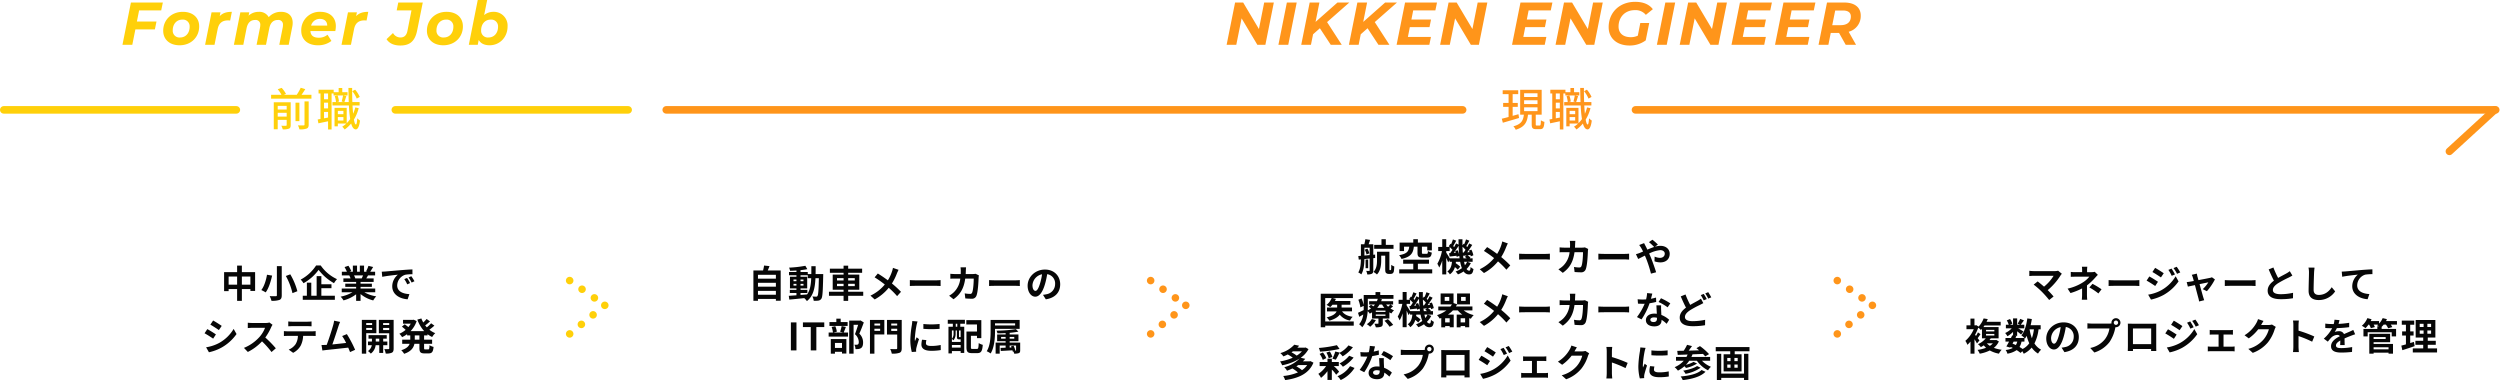
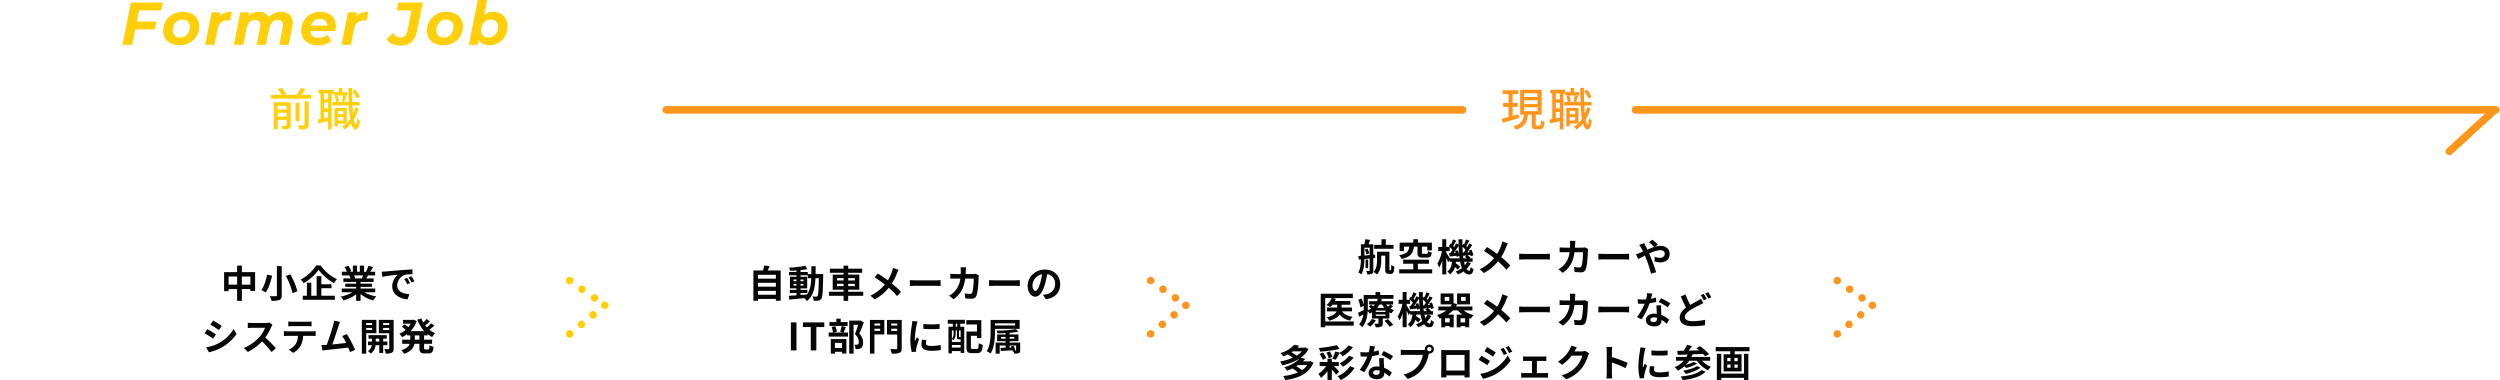
<svg xmlns="http://www.w3.org/2000/svg" width="1325.327" height="201.524" viewBox="0 0 1325.327 201.524">
  <g id="グループ_1259" data-name="グループ 1259" transform="translate(-297.999 -3956.256)">
    <path id="パス_6068" data-name="パス 6068" d="M-40.78-6.84v-4.3h4.52v4.3Zm-7.02,0v-4.3h4.5v4.3Zm7.02-6.64v-3.46H-43.3v3.46h-6.9V-3.4h2.4V-4.5h4.5V1.74h2.52V-4.5h4.52v1h2.5v-9.98Zm18.56-3.18V-1.24c0,.38-.16.52-.6.52-.44.02-1.92.02-3.22-.04a10.7,10.7,0,0,1,.94,2.48,12.23,12.23,0,0,0,4.24-.46c.88-.38,1.22-1.04,1.22-2.5V-16.66Zm4.76,5.22a34.386,34.386,0,0,1,3.5,9.1l2.6-1.02a34.978,34.978,0,0,0-3.76-8.96Zm-10-.66c-.42,2.6-1.42,6.1-3.02,8.12a20.032,20.032,0,0,1,2.32,1.24c1.66-2.2,2.74-5.92,3.42-8.9Zm26.04-4.92A22.052,22.052,0,0,1-9.6-9.52,10.021,10.021,0,0,1-8.1-7.6a24.779,24.779,0,0,0,8-7.08A26.771,26.771,0,0,0,8.06-7.62a12.97,12.97,0,0,1,1.6-2.14,21.264,21.264,0,0,1-8.64-7.26ZM1.36-4.96H6.72v-2.1H1.36v-4.28h-2.5V-.96H-3.98V-7.9H-6.32V-.96H-8.5V1.2H8.52V-.96H1.36Zm22.1-6.78c-.22.54-.46,1.12-.7,1.6H19.02l.34-.06a10.744,10.744,0,0,0-.68-1.54Zm6.46,8.92V-4.78H22.14v-.88h6V-7.38h-6v-.9h6.94v-1.86H25.16c.3-.48.62-1.02.94-1.6h3.76v-1.94h-2.6c.46-.7,1-1.6,1.56-2.52l-2.5-.6a16.111,16.111,0,0,1-1.26,2.9l.72.22H24v-3.26H21.76v3.26H20.28v-3.26H18.06v3.26H16.24l.98-.36a15.134,15.134,0,0,0-1.52-2.82l-2.04.7a17.927,17.927,0,0,1,1.24,2.48H12.22v1.94H16.4l-.24.04a8.987,8.987,0,0,1,.68,1.56h-3.8v1.86H19.8v.9H14.04v1.72H19.8v.88H12.16v1.96H17.9A21.012,21.012,0,0,1,11.58-.48,11.094,11.094,0,0,1,13.1,1.5a18.972,18.972,0,0,0,6.7-3.24V1.74h2.34v-3.6a17.072,17.072,0,0,0,6.72,3.38,11.188,11.188,0,0,1,1.6-2.16,17.868,17.868,0,0,1-6.34-2.18Zm3.46-10.9.26,2.74c2.32-.5,6.4-.94,8.28-1.14a8,8,0,0,0-2.98,6.18C38.94-1.6,42.9.64,47.1.92l.94-2.74c-3.4-.18-6.48-1.36-6.48-4.66a6.078,6.078,0,0,1,4.24-5.6,20.777,20.777,0,0,1,3.86-.28l-.02-2.56c-1.42.06-3.6.18-5.66.36-3.66.3-6.96.6-8.64.74C34.96-13.78,34.18-13.74,33.38-13.72ZM46.8-10.4l-1.48.62A15.431,15.431,0,0,1,46.88-7l1.52-.68A24.824,24.824,0,0,0,46.8-10.4Zm2.24-.92-1.46.68a17.6,17.6,0,0,1,1.64,2.7l1.5-.72A29.915,29.915,0,0,0,49.04-11.32ZM-56.02,12.16l-1.46,2.2c1.32.74,3.4,2.1,4.52,2.88l1.5-2.22C-52.5,14.3-54.7,12.88-56.02,12.16Zm-3.72,14.2,1.5,2.64a24.336,24.336,0,0,0,6.68-2.48,24.149,24.149,0,0,0,7.96-7.18l-1.54-2.72a20.388,20.388,0,0,1-7.78,7.5A21.671,21.671,0,0,1-59.74,26.36Zm.64-9.64-1.46,2.22c1.34.7,3.42,2.06,4.56,2.84l1.46-2.24C-55.56,18.82-57.76,17.44-59.1,16.72Zm34.58-2.28-1.64-1.22a7.168,7.168,0,0,1-2.06.26h-7.06a22.344,22.344,0,0,1-2.36-.14v2.84c.42-.02,1.52-.14,2.36-.14h6.78a15.5,15.5,0,0,1-2.98,4.9,22.42,22.42,0,0,1-8.2,5.74l2.06,2.16a26.345,26.345,0,0,0,7.52-5.62,45.608,45.608,0,0,1,5.04,5.66l2.28-1.98a56.224,56.224,0,0,0-5.58-5.72,29.4,29.4,0,0,0,3.14-5.5A9.45,9.45,0,0,1-24.52,14.44Zm8.34-1.78v2.58c.62-.04,1.46-.08,2.16-.08H-6c.7,0,1.48.04,2.16.08V12.66A15.669,15.669,0,0,1-6,12.8h-8.04A15.382,15.382,0,0,1-16.18,12.66Zm-2.32,5.12V20.4c.56-.04,1.32-.08,1.92-.08h5.5a8.6,8.6,0,0,1-1.24,4.42,8.308,8.308,0,0,1-3.62,2.86l2.34,1.7a9.6,9.6,0,0,0,4.02-3.84A12.688,12.688,0,0,0-8.3,20.32h4.82c.56,0,1.32.02,1.82.06v-2.6a15.125,15.125,0,0,1-1.82.12h-13.1C-17.2,17.9-17.9,17.84-18.5,17.78Zm29.8-4.86-3.18-.66a14.554,14.554,0,0,1-.48,2.32c-.58,2.08-2.3,7.56-3.46,10.52-.18,0-.38.02-.54.02-.66.02-1.52.02-2.2.02l.46,2.92c.64-.08,1.38-.18,1.88-.24,2.52-.26,8.58-.9,11.82-1.28.38.86.7,1.68.96,2.36l2.7-1.2a61.511,61.511,0,0,0-4.38-8.32l-2.5,1.02a24.175,24.175,0,0,1,2.1,3.66c-2.02.24-4.86.56-7.3.8,1-2.68,2.62-7.76,3.26-9.72C10.74,14.26,11.04,13.52,11.3,12.92Zm16.98.6v1.02H25.14V13.52Zm-3.14,3.66V16.1h3.14v1.08Zm5.38,1.72V11.82h-7.7V29.74h2.32V18.9Zm-.32,4.4V21.8h1.86v1.5Zm6.14,1.94V23.3h-2.2V21.8h1.88V19.92H26.36V21.8h1.82v1.5h-2.1v1.94H28.1a4.686,4.686,0,0,1-2.04,3.12,9,9,0,0,1,1.52,1.36,6.515,6.515,0,0,0,2.56-4.48h1.92v4.12h2.08V25.24ZM34.1,17.22V16.1h3.24v1.12Zm3.24-3.7v1.02H34.1V13.52Zm2.34-1.7H31.84v7.12h5.5v8c0,.28-.1.4-.42.4-.3.02-1.28.02-2.18-.02a8.457,8.457,0,0,1,.72,2.36,7.109,7.109,0,0,0,3.28-.46c.72-.38.94-1.04.94-2.26Zm13.66,10.5H50.88V20.06h2.46Zm4.3-2.26v-.64a13.937,13.937,0,0,0,2.46,1.5,8.551,8.551,0,0,1,1.64-2.04,12.215,12.215,0,0,1-3.12-1.84,26.74,26.74,0,0,0,2.66-2.16l-1.74-1.24a16.791,16.791,0,0,1-2.26,2.16c-.3-.34-.6-.68-.88-1.04.82-.6,1.74-1.38,2.56-2.12l-1.8-1.28a18.887,18.887,0,0,1-1.78,1.86,13.893,13.893,0,0,1-1-2.14l-2.14.6a18.3,18.3,0,0,0,3.64,6.12H48.64a13.911,13.911,0,0,0,3.24-5.32l-1.58-.74-.42.08H44.66v2.04h4.08a11.188,11.188,0,0,1-1.26,1.8c-.56-.48-1.32-1.06-1.92-1.48l-1.5,1.24a21.346,21.346,0,0,1,1.98,1.7,12.374,12.374,0,0,1-3.32,2.06,10.342,10.342,0,0,1,1.44,1.8,16.347,16.347,0,0,0,2.66-1.58v.66H48.5v2.26H44.22V24.5h3.96c-.5,1.34-1.7,2.58-4.46,3.42a9.065,9.065,0,0,1,1.52,1.9c3.7-1.24,5.02-3.22,5.46-5.32h2.64v2.18c0,2.22.54,2.92,2.7,2.92h2.18c1.76,0,2.38-.8,2.62-3.44a5.922,5.922,0,0,1-2.14-.94c-.08,1.88-.18,2.28-.7,2.28H56.46c-.56,0-.64-.12-.64-.84V24.5h4.26V22.32H55.82V20.06Z" transform="translate(467 4114)" fill="#060606" />
    <path id="パス_6067" data-name="パス 6067" d="M-19.776-4.92V-6.96h4.752v2.04Zm4.752-5.712v1.968h-4.752v-1.968Zm2.136-1.9h-8.976v14.3h2.088V-3.216h4.752V-.5c0,.312-.1.408-.432.432-.288.024-1.344.024-2.4-.024a9.35,9.35,0,0,1,.744,1.92A8.113,8.113,0,0,0-13.8,1.44c.7-.312.912-.864.912-1.9ZM-5.568-.72c0,.336-.12.432-.5.456-.36.024-1.656.024-3-.024A7.781,7.781,0,0,1-8.28,1.824a9.921,9.921,0,0,0,3.84-.408C-3.624,1.08-3.36.48-3.36-.7V-12.984H-5.568ZM-8.28-12.312h-2.064v9.768H-8.28Zm1.128-4.176c.672-.912,1.344-1.968,1.992-3l-2.424-.744A22.7,22.7,0,0,1-9.7-16.488h-6.912l1.224-.456a14.418,14.418,0,0,0-2.3-3.216l-2.088.72a15.966,15.966,0,0,1,1.992,2.952h-5.5v2.04H-1.9v-2.04ZM23.712-15.36a14.824,14.824,0,0,0-2.448-3.84l-1.488.792a16.862,16.862,0,0,1,2.352,3.936Zm-16.8,1.224H4.776v-3.048H6.912ZM4.776-4.008V-7.416H6.912v3ZM6.912-9.264H4.776v-3.048H6.912Zm10.32-8.592H14.448v-2.232h-1.92v2.232H9.888v-1.32H1.872v1.992H2.9V-3.672c-.528.1-1.032.192-1.488.264L1.8-1.368c1.512-.312,3.288-.7,5.112-1.08V1.9H8.784v-19.08H9.84v1.032h7.392ZM12.1-2.832V-4.68h2.952v1.848Zm2.952-5.136v1.776H12.1V-7.968ZM21.36-9.792a24.041,24.041,0,0,1-1.152,3.36c-.144-1.32-.24-2.808-.336-4.416H23.64v-1.776H19.8c-.1-2.328-.12-4.872-.12-7.488H17.712c.024,2.664.1,5.184.168,7.488H15.552c.336-.84.672-2.064,1.056-3.168l-1.752-.36c-.144.936-.48,2.328-.72,3.216l1.2.312H11.52l1.176-.288a11.763,11.763,0,0,0-.744-3.192l-1.488.336a13.109,13.109,0,0,1,.648,3.144H9.24v1.776h8.736a60.5,60.5,0,0,0,.672,7.224A16.164,16.164,0,0,1,16.8-1.44V-9.576H10.344V.216H12.1V-1.248h4.512A13.408,13.408,0,0,1,14.424.408,10.054,10.054,0,0,1,15.72,1.9a17.15,17.15,0,0,0,3.432-3.168C19.7.72,20.5,1.824,21.6,1.848c.816.024,1.776-.888,2.256-4.68a7.193,7.193,0,0,1-1.464-1.224c-.12,2.112-.36,3.312-.7,3.312-.432,0-.792-.96-1.08-2.592A22.594,22.594,0,0,0,23.16-9.384Z" transform="translate(465 4023)" fill="#ffd00a" />
    <path id="パス_6072" data-name="パス 6072" d="M-15.024-6.192l-3.072.864V-10.1h2.712v-2.064H-18.1v-4.68h2.952v-2.064h-8.232v2.064h3.12v4.68h-2.88V-10.1h2.88v5.376c-1.344.36-2.592.7-3.6.912L-23.3-1.68c2.4-.7,5.592-1.608,8.592-2.52Zm3-3.648h7.1v2.016h-7.1Zm0-3.744h7.1v2.016h-7.1Zm0-3.72h7.1v1.992h-7.1ZM-5.256-.192c-.5,0-.6-.072-.6-.72v-5.04h3.144v-13.2h-11.4v13.2h1.968c-.36,3-1.272,5.04-5.568,6.168A6.174,6.174,0,0,1-16.464,2.04c4.872-1.488,6.072-4.152,6.5-7.992h1.968V-.888c0,1.992.456,2.616,2.376,2.616h2.088c1.56,0,2.088-.792,2.28-3.864a5.746,5.746,0,0,1-1.872-.84C-3.192-.552-3.288-.192-3.792-.192ZM23.712-15.36a14.824,14.824,0,0,0-2.448-3.84l-1.488.792a16.862,16.862,0,0,1,2.352,3.936Zm-16.8,1.224H4.776v-3.048H6.912ZM4.776-4.008V-7.416H6.912v3ZM6.912-9.264H4.776v-3.048H6.912Zm10.32-8.592H14.448v-2.232h-1.92v2.232H9.888v-1.32H1.872v1.992H2.9V-3.672c-.528.1-1.032.192-1.488.264L1.8-1.368c1.512-.312,3.288-.7,5.112-1.08V1.9H8.784v-19.08H9.84v1.032h7.392ZM12.1-2.832V-4.68h2.952v1.848Zm2.952-5.136v1.776H12.1V-7.968ZM21.36-9.792a24.041,24.041,0,0,1-1.152,3.36c-.144-1.32-.24-2.808-.336-4.416H23.64v-1.776H19.8c-.1-2.328-.12-4.872-.12-7.488H17.712c.024,2.664.1,5.184.168,7.488H15.552c.336-.84.672-2.064,1.056-3.168l-1.752-.36c-.144.936-.48,2.328-.72,3.216l1.2.312H11.52l1.176-.288a11.763,11.763,0,0,0-.744-3.192l-1.488.336a13.109,13.109,0,0,1,.648,3.144H9.24v1.776h8.736a60.5,60.5,0,0,0,.672,7.224A16.164,16.164,0,0,1,16.8-1.44V-9.576H10.344V.216H12.1V-1.248h4.512A13.408,13.408,0,0,1,14.424.408,10.054,10.054,0,0,1,15.72,1.9a17.15,17.15,0,0,0,3.432-3.168C19.7.72,20.5,1.824,21.6,1.848c.816.024,1.776-.888,2.256-4.68a7.193,7.193,0,0,1-1.464-1.224c-.12,2.112-.36,3.312-.7,3.312-.432,0-.792-.96-1.08-2.592A22.594,22.594,0,0,0,23.16-9.384Z" transform="translate(1118 4023)" fill="#ff951a" />
    <path id="パス_6069" data-name="パス 6069" d="M-78.18-1.48V-3.56h9.5v2.08Zm9.5-6.34v2.06h-9.5V-7.82Zm0-4.26v2.06h-9.5v-2.06ZM-73-14.36c.32-.72.64-1.5.94-2.3l-2.88-.32a22.634,22.634,0,0,1-.54,2.62H-80.6V1.72h2.42v-1h9.5V1.7h2.54V-14.36ZM-55.62-2.4H-52V-4.08h-3.62v-.78h3.54v-6.18h-3.54v-.78h3.84v1.56h1.82c-.14,3.58-.62,6.44-2.18,8.6-1.16.1-2.34.2-3.48.28Zm-3.72-3.94v-.9h1.56v.9Zm5.28-.9v.9h-1.56v-.9Zm-1.56-1.42v-.88h1.56v.88Zm-3.72-.88h1.56v.88h-1.56Zm11.7-2.9c.04-1.32.04-2.72.04-4.18h-2.28c0,1.48,0,2.86-.02,4.18h-1.88v-1.1h-3.84v-.98c1.3-.14,2.54-.32,3.6-.54l-1.04-1.78a61.967,61.967,0,0,1-8.62.98,7.408,7.408,0,0,1,.52,1.68c1.08-.02,2.22-.08,3.38-.16v.8h-3.94v1.72h3.94v.78h-3.44v6.18h3.44v.78H-61.3V-2.4h3.52v1.2c-1.54.1-2.94.2-4.06.28l.28,2C-59.4.9-56.52.6-53.64.3a7.793,7.793,0,0,1,1.4,1.58c3.36-2.66,4.28-6.78,4.54-12.14h1.8c-.12,6.46-.32,8.9-.74,9.44a.727.727,0,0,1-.68.34c-.38,0-1.14-.02-2.02-.1a5.568,5.568,0,0,1,.7,2.28,13.416,13.416,0,0,0,2.48-.08,2.232,2.232,0,0,0,1.58-1c.64-.92.8-3.82.98-12,0-.28.02-1.06.02-1.06Zm11.36,6.38V-7.28h3.48v1.22Zm0-4.22h3.48v1.22h-3.48Zm9.42,0v1.22h-3.5v-1.22Zm0,4.22h-3.5V-7.28h3.5Zm4.48,2.98h-7.98V-4.16h5.9v-8.02h-5.9v-.96h7.4V-15.3h-7.4v-1.62H-32.8v1.62h-7.26v2.16h7.26v.96h-5.76v8.02h5.76v1.08h-7.74V-.94h7.74v2.7h2.44V-.94h7.98ZM-3.64-14.7l-2.98-1.04A12.474,12.474,0,0,1-7.1-13.9,20.74,20.74,0,0,1-9.32-9.14c-1.62-1.2-3.72-2.64-5.32-3.62l-1.7,2.04a54.988,54.988,0,0,1,5.4,3.8,22.009,22.009,0,0,1-7.6,5.9L-16.3,1A25,25,0,0,0-8.86-5.18,40.271,40.271,0,0,1-4.42-.76l2.06-2.28a52.369,52.369,0,0,0-4.8-4.42A30.205,30.205,0,0,0-4.48-12.9C-4.28-13.36-3.9-14.24-3.64-14.7ZM2.34-9.26v3.14c.74-.06,2.08-.1,3.22-.1H16.3c.84,0,1.86.08,2.34.1V-9.26c-.52.04-1.4.12-2.34.12H5.56C4.52-9.14,3.06-9.2,2.34-9.26Zm29.8-6.78H29.2a14.8,14.8,0,0,1,.14,1.84c0,.6-.02,1.18-.04,1.74H26.44c-.76,0-1.8-.06-2.64-.14v2.62c.86-.08,1.96-.08,2.64-.08h2.64a11.762,11.762,0,0,1-3.3,7.12A11.918,11.918,0,0,1,23.16-.98L25.48.9c3.58-2.54,5.48-5.68,6.22-10.96h4.5c0,2.16-.26,6.16-.84,7.42a1.064,1.064,0,0,1-1.14.7,16.554,16.554,0,0,1-2.8-.28L31.74.46c.96.08,2.16.16,3.3.16A2.462,2.462,0,0,0,37.62-.92c.86-2.04,1.1-7.62,1.18-9.78a8.177,8.177,0,0,1,.14-1.06L37.2-12.6a9.3,9.3,0,0,1-1.5.14H31.94c.04-.58.06-1.18.08-1.8C32.04-14.74,32.08-15.58,32.14-16.04Zm12.2,6.78v3.14c.74-.06,2.08-.1,3.22-.1H58.3c.84,0,1.86.08,2.34.1V-9.26c-.52.04-1.4.12-2.34.12H47.56C46.52-9.14,45.06-9.2,44.34-9.26Zm37.7,2.22c0-4.36-3.12-7.8-8.08-7.8-5.18,0-9.18,3.94-9.18,8.56,0,3.38,1.84,5.82,4.06,5.82,2.18,0,3.9-2.48,5.1-6.52a40.446,40.446,0,0,0,1.2-5.42,4.944,4.944,0,0,1,4.2,5.28,5.427,5.427,0,0,1-4.56,5.36,15.383,15.383,0,0,1-1.86.32L74.42.94C79.46.16,82.04-2.82,82.04-7.04Zm-14.7.5a6.3,6.3,0,0,1,5.08-5.8A30.021,30.021,0,0,1,71.36-7.5c-.82,2.7-1.6,3.96-2.44,3.96C68.14-3.54,67.34-4.52,67.34-6.54ZM-60.73,28h2.96V13.18h-2.96Zm10.54,0h2.96V15.66h4.2V13.18H-54.35v2.48h4.16Zm19.54-15.02h-3.68V11.2h-2.3v1.78h-3.66v2.06h9.64Zm-2.98,11.08V26.7h-3.74V24.06Zm-5.94,5.7h2.2v-1h3.74v.92h2.32V22h-8.26Zm5.76-14.66a20.943,20.943,0,0,1-.82,3.02l1.62.42h-5.24l1.88-.44a10.07,10.07,0,0,0-.82-2.92l-1.94.4a12.615,12.615,0,0,1,.7,2.96h-2.28V20.7h10.28V18.54h-2.32c.34-.78.76-1.86,1.18-2.96Zm10-2.98-.36.08h-5.64V29.74h2.32V14.44h2.42c-.48,1.52-1.12,3.56-1.7,4.98a5.744,5.744,0,0,1,2.04,4.08c0,.68-.12,1.14-.48,1.36a1.683,1.683,0,0,1-.74.16A11.063,11.063,0,0,1-27.07,25a5.3,5.3,0,0,1,.58,2.32,10.347,10.347,0,0,0,1.6-.04,3.364,3.364,0,0,0,1.36-.5c.76-.54,1.08-1.52,1.08-2.98a6.385,6.385,0,0,0-2-4.68c.8-1.7,1.68-4,2.38-5.92Zm10.4,1.66v1.04h-3.04V13.78Zm-3.04,3.88V16.52h3.04v1.14Zm5.26-5.8h-7.62V29.74h2.36V19.56h5.26Zm3.66,5.84V16.52h3.16V17.7Zm3.16-3.92v1.04H-7.53V13.78Zm2.4-1.92H-9.79v7.76h5.42v7.2c0,.38-.14.52-.56.52s-1.9.02-3.16-.06a8.622,8.622,0,0,1,.84,2.44,10.881,10.881,0,0,0,4.12-.44c.88-.36,1.16-1.06,1.16-2.42ZM9.51,14.02v2.56a53.679,53.679,0,0,0,8.6,0V14A41.126,41.126,0,0,1,9.51,14.02Zm1.6,8.54-2.3-.22a12.219,12.219,0,0,0-.34,2.6c0,2.06,1.66,3.28,5.1,3.28a28.324,28.324,0,0,0,5.16-.38l-.04-2.7a23.642,23.642,0,0,1-5.02.52c-2.04,0-2.8-.54-2.8-1.42A6.788,6.788,0,0,1,11.11,22.56ZM6.43,12.68l-2.8-.24c-.02.64-.14,1.4-.2,1.96a55.769,55.769,0,0,0-.84,7.92,25.566,25.566,0,0,0,.78,6.54l2.32-.16c-.02-.28-.04-.6-.04-.82a6.035,6.035,0,0,1,.1-.94c.22-1.06.88-3.24,1.44-4.9l-1.24-.98c-.28.66-.6,1.36-.9,2.04a9.649,9.649,0,0,1-.08-1.3,53.046,53.046,0,0,1,.96-7.34C6.01,14.1,6.27,13.1,6.43,12.68Zm21.06,2.8h-.82v-1.6h.82ZM29.27,21a.436.436,0,0,1-.1-.08c-.04.06-.08.06-.26.06h-.36c-.14,0-.16-.02-.16-.28V17.46h.88Zm-4.64,5.52V25.16h4.64v1.36Zm.88-9.06v1.56a4.075,4.075,0,0,1-.88,2.86V17.46Zm3.58,4.68h.18v1.38H24.63V21.94a5.052,5.052,0,0,1,.84.74,5.539,5.539,0,0,0,1.14-3.64V17.46h.68V20.7c0,1.18.26,1.44,1.12,1.44Zm-6.66-8.26h2.7v1.6H22.81V29.62h1.82V28.36h4.64v1h1.9V15.48h-2.1v-1.6h2.46v-2.1H22.45ZM35.61,27.24c-.78,0-.9-.1-.9-.94V20.28h3.22v1.24h2.3V11.96H32.27v2.3h5.66v3.76H32.35v8.3c0,2.46.7,3.14,2.92,3.14h2.78c2.06,0,2.7-1.02,2.94-4.4a7.054,7.054,0,0,1-2.14-.94c-.12,2.64-.24,3.12-1,3.12ZM58.15,13.68v1.1H47.49v-1.1Zm2.4,2.92V11.86H45.15v5.88c0,3.18-.14,7.66-2.06,10.72a10.426,10.426,0,0,1,2.08,1.18c2.02-3.26,2.32-8.42,2.32-11.9V16.6ZM58.29,28.14a12.38,12.38,0,0,0-.98-2.6l-1.36.34q.12.27.24.6l-.94.02V25.42h3.4V27.9c0,.2-.06.24-.26.24ZM50.71,21.8v-.94h2.4v.94Zm6.98-.94v.94H55.25v-.94Zm3.14,3.02H55.25v-.76h4.66V19.56H55.25V18.7a42.293,42.293,0,0,0,4.62-.64l-1.34-1.34a62.524,62.524,0,0,1-10.24.82,5.261,5.261,0,0,1,.46,1.44c1.38,0,2.88-.04,4.36-.14v.72h-4.5v3.56h4.5v.76h-5.3v5.86h2.16V25.42h3.14v1.16l-2.7.1.14,1.64c1.72-.1,3.94-.22,6.18-.36.08.28.16.54.2.76l.34-.1a4.428,4.428,0,0,1,.36,1.1,6.43,6.43,0,0,0,2.46-.26c.6-.26.74-.66.74-1.56Z" transform="translate(778 4114)" fill="#060606" />
    <path id="パス_6070" data-name="パス 6070" d="M-64.26-13.92h-4.08v-3.02h-2.3v3.02H-74.5v2.08h10.24ZM-79.5-11.38a8.542,8.542,0,0,1,.92,2.54l1.5-.6a7.936,7.936,0,0,0-1.04-2.5Zm-.18-1.02h2.78v3.88c-.96.08-1.9.18-2.78.24Zm5.7,5.42-.04-1.8-.96.08v-5.56h-2.46c.24-.68.5-1.48.76-2.3l-2.5-.38a25.441,25.441,0,0,1-.54,2.68h-1.82v6.14l-1.38.1.24,1.9,1.14-.1c-.04,2.3-.24,5-1.4,6.9a7.342,7.342,0,0,1,1.6,1.04C-80-.42-79.72-3.78-79.68-6.4l2.78-.28V-.44c0,.24-.08.32-.3.32s-.88,0-1.54-.02a5.812,5.812,0,0,1,.56,1.88,5.144,5.144,0,0,0,2.48-.38c.56-.34.72-.86.72-1.76V-6.88Zm-3.72.82h-1.36v4.58h1.36ZM-66.18-.54c-.1,0-.16-.02-.2-.1a2.43,2.43,0,0,1-.06-.74v-8.9H-73V-5.8c0,2-.18,4.48-1.9,6.24a8.71,8.71,0,0,1,1.86,1.32c1.94-1.96,2.26-5.12,2.26-7.52V-8.22h2.12v6.9c0,1.48.12,1.94.46,2.28a1.974,1.974,0,0,0,1.36.5h1a2.107,2.107,0,0,0,1.14-.3A1.836,1.836,0,0,0-64.1.14a17.794,17.794,0,0,0,.24-2.62,6.138,6.138,0,0,1-1.6-.86c0,.98-.02,1.78-.04,2.14a1.35,1.35,0,0,1-.14.58.349.349,0,0,1-.24.08Zm14.64-12.44V-9.8c0,1.98.48,2.62,2.72,2.62h2.38c1.6,0,2.24-.56,2.48-2.66A6.418,6.418,0,0,1-46-10.66c-.08,1.26-.18,1.46-.68,1.46h-1.78c-.62,0-.74-.08-.74-.62v-3.16h2.82V-11h2.46v-4.14h-7.42v-1.8h-2.44v1.8h-7.24v4.48h2.34v-2.32h2.76c-.32,2.36-1.02,3.76-5.38,4.52a6.785,6.785,0,0,1,1.28,2c5.08-1.1,6.18-3.2,6.54-6.52Zm.2,12.02V-3.94h5.9V-6.08h-13.7v2.14h5.36V-.96h-7.46V1.2h17.5V-.96Zm26.1-4A8.265,8.265,0,0,1-26.4-3.14c-.16-.54-.32-1.16-.46-1.82Zm-9.2-1.84c-.48-.84-1.44-2.38-1.86-3v-.86h1.82v-2.12A12.907,12.907,0,0,1-33-11.3c-.4.64-.82,1.24-1.2,1.76l-.62.04.32,1.76c1.12-.12,2.36-.28,3.66-.42.04.22.06.42.08.6l1.36-.54c.06.44.12.88.16,1.3Zm2.86-3.86a9.433,9.433,0,0,1,.32.9l-1.08.08c.86-1.12,1.8-2.52,2.6-3.76.04,1.6.14,3.14.28,4.6a11.922,11.922,0,0,0-.78-2.24Zm4.06.84c-.08-1-.14-2.02-.16-3.1a13.522,13.522,0,0,1,1.6,1.62c-.34.52-.68,1.02-1,1.44Zm.34,3.02c-.1-.6-.18-1.22-.24-1.88l.12.56c.56-.06,1.14-.14,1.76-.2l-.9.78a11.166,11.166,0,0,1,.96.74Zm2.06,1.84h2.8V-6.8h-1.52l.38-.34A7.817,7.817,0,0,0-24.98-8.4l1.48-.2a7.764,7.764,0,0,1,.16.78l1.42-.6a12.257,12.257,0,0,0-1.04-2.96l-1.34.48c.12.26.24.54.34.82l-1.2.08c.88-1.18,1.84-2.64,2.64-3.9l-1.62-.8c-.28.58-.64,1.26-1.02,1.92l-.52-.52c.5-.78,1.08-1.86,1.64-2.86l-1.78-.66a20.726,20.726,0,0,1-.98,2.56l-.32-.24-.58.84c-.02-1.06-.02-2.14,0-3.26h-2.1c0,.98.02,1.94.04,2.88l-1.34-.66c-.28.6-.62,1.26-1.02,1.94-.14-.16-.32-.34-.5-.52.48-.8,1.06-1.9,1.62-2.86l-1.76-.68a26.6,26.6,0,0,1-.98,2.58l-.34-.26-.88,1.3c.14.12.3.24.44.38H-36.3v-4.12h-2.12v4.12h-2.14v2.16h1.98a21.03,21.03,0,0,1-2.44,6.74,13.558,13.558,0,0,1,1,2.02,17.114,17.114,0,0,0,1.6-3.76V1.72h2.12v-8.8c.4.88.8,1.8,1,2.4l.8-1.18v.9h1.24c-.2,2.02-.7,3.92-2.46,5.1A5.509,5.509,0,0,1-34.38,1.7a6.837,6.837,0,0,0,2.66-3.84A12.638,12.638,0,0,1-30.18-.78l1.28-1.58A15.94,15.94,0,0,0-31.28-4.2c.04-.24.08-.5.1-.76h2.26A18.405,18.405,0,0,0-28-1.6,12.406,12.406,0,0,1-31.34.2,8.786,8.786,0,0,1-30.1,1.72,14.439,14.439,0,0,0-27.08.14a3.3,3.3,0,0,0,2.74,1.6c1.56,0,2.12-.6,2.48-2.86A5.7,5.7,0,0,1-23.4-2.2c-.1,1.58-.28,1.96-.78,1.96a1.681,1.681,0,0,1-1.34-.92,11.545,11.545,0,0,0,2.26-3.1ZM-3.64-14.7l-2.98-1.04A12.474,12.474,0,0,1-7.1-13.9,20.74,20.74,0,0,1-9.32-9.14c-1.62-1.2-3.72-2.64-5.32-3.62l-1.7,2.04a54.988,54.988,0,0,1,5.4,3.8,22.009,22.009,0,0,1-7.6,5.9L-16.3,1A25,25,0,0,0-8.86-5.18,40.271,40.271,0,0,1-4.42-.76l2.06-2.28a52.369,52.369,0,0,0-4.8-4.42A30.205,30.205,0,0,0-4.48-12.9C-4.28-13.36-3.9-14.24-3.64-14.7ZM2.34-9.26v3.14c.74-.06,2.08-.1,3.22-.1H16.3c.84,0,1.86.08,2.34.1V-9.26c-.52.04-1.4.12-2.34.12H5.56C4.52-9.14,3.06-9.2,2.34-9.26Zm29.8-6.78H29.2a14.8,14.8,0,0,1,.14,1.84c0,.6-.02,1.18-.04,1.74H26.44c-.76,0-1.8-.06-2.64-.14v2.62c.86-.08,1.96-.08,2.64-.08h2.64a11.762,11.762,0,0,1-3.3,7.12A11.918,11.918,0,0,1,23.16-.98L25.48.9c3.58-2.54,5.48-5.68,6.22-10.96h4.5c0,2.16-.26,6.16-.84,7.42a1.064,1.064,0,0,1-1.14.7,16.554,16.554,0,0,1-2.8-.28L31.74.46c.96.08,2.16.16,3.3.16A2.462,2.462,0,0,0,37.62-.92c.86-2.04,1.1-7.62,1.18-9.78a8.177,8.177,0,0,1,.14-1.06L37.2-12.6a9.3,9.3,0,0,1-1.5.14H31.94c.04-.58.06-1.18.08-1.8C32.04-14.74,32.08-15.58,32.14-16.04Zm12.2,6.78v3.14c.74-.06,2.08-.1,3.22-.1H58.3c.84,0,1.86.08,2.34.1V-9.26c-.52.04-1.4.12-2.34.12H47.56C46.52-9.14,45.06-9.2,44.34-9.26ZM64.26-9l1.18,2.54c.86-.38,2.12-1.06,3.56-1.78.18.4.36.82.54,1.24a61.985,61.985,0,0,1,2.68,8.32L74.96.6c-.66-2.24-2.2-6.52-3.14-8.7-.18-.4-.36-.82-.56-1.24a16.4,16.4,0,0,1,5.88-1.8c1.5,0,2.4.82,2.4,1.84,0,1.44-1.1,2.26-2.6,2.26a7.555,7.555,0,0,1-2.78-.68L74.1-5.2a9.841,9.841,0,0,0,3.08.56c3.06,0,4.98-1.78,4.98-4.58,0-2.32-1.86-4.2-4.96-4.2a10.205,10.205,0,0,0-2.88.48L75.9-14.1A30.922,30.922,0,0,0,73-16.66l-1.84,1.28a32.708,32.708,0,0,1,2.76,2.56c-1.16.38-2.38.88-3.6,1.42-.32-.68-.64-1.32-.94-1.9-.22-.38-.62-1.2-.8-1.56l-2.6,1a16.909,16.909,0,0,1,1.18,1.76c.3.52.6,1.1.88,1.7-.6.26-1.22.52-1.8.76A16.658,16.658,0,0,1,64.26-9ZM-85.34,26.66h-15.12V14.26h3.4a8.351,8.351,0,0,1-2.72,3.64,16.054,16.054,0,0,1,1.98,1.16,10.288,10.288,0,0,0,1.18-1.26h2.48v1.48h-5.38v2.04h5.1c-.52,1.2-1.88,2.38-5.28,3.18a9.885,9.885,0,0,1,1.46,1.76c2.88-.82,4.56-1.96,5.48-3.2a8.642,8.642,0,0,0,5.44,3.12A7.205,7.205,0,0,1-85.9,24.2c-2.66-.36-4.56-1.32-5.62-2.88h5.26V19.28h-5.52V17.8h4.64V15.82h-8.18a7.871,7.871,0,0,0,.52-1.1l-1.82-.46H-85.8V11.98h-17.04V29.76h2.38v-.84h15.12Zm9.58-1.3a8.087,8.087,0,0,1-2.66,2.74,11.111,11.111,0,0,1,1.78,1.38,12.04,12.04,0,0,0,3.02-3.52Zm6.7.96a18.376,18.376,0,0,1,2.7,3.16l1.92-1a20.569,20.569,0,0,0-2.82-3.06Zm.54-4.7h-5.14V20.9h5.14Zm0,2.1h-5.14v-.76h5.14Zm-9.36-9.06h5.28a10.65,10.65,0,0,1-.46,1.26h-4.12V17.7h3.08a11.649,11.649,0,0,1-.82.96c-.42-.3-.88-.62-1.26-.86l-1.2,1.06c.38.26.8.58,1.2.9a12.127,12.127,0,0,1-1.74,1.04c.02-.6.04-1.18.04-1.72Zm7.58,3.04a11.571,11.571,0,0,0,1.2,1.78h-3.82a11.979,11.979,0,0,0,1.26-1.78Zm4.38,0c-.3.32-.76.76-1.2,1.14a9.238,9.238,0,0,1-1.04-1.14Zm.1,0h1.36V15.92H-70.8c.16-.36.28-.72.4-1.08l-1.4-.18h7.52v-2h-7V11.08H-73.8v1.58h-6.26v5.36a15.766,15.766,0,0,0-1.14-3.54l-1.7.7a17.071,17.071,0,0,1,1.08,4.02l1.76-.8v.68c0,.5,0,1.02-.02,1.56-1.14.56-2.22,1.1-3,1.44l.68,2.14c.68-.4,1.38-.82,2.1-1.24a9.979,9.979,0,0,1-2.18,5.18,9.272,9.272,0,0,1,1.64,1.56c2.02-2.22,2.7-5.58,2.9-8.5a5.514,5.514,0,0,1,1.1,1.32c.42-.22.82-.46,1.2-.7v3.28h3.4V27.6c0,.2-.08.28-.3.28-.26,0-1.1,0-1.84-.02a9.865,9.865,0,0,1,.74,1.9,7.526,7.526,0,0,0,2.8-.3c.72-.32.9-.8.9-1.78V25.12h3.5V21.84a8.049,8.049,0,0,0,1.08.58,7.26,7.26,0,0,1,1.38-1.66,8.924,8.924,0,0,1-1.9-.96,12.08,12.08,0,0,0,1.36-1.14Zm19.58,5.34a8.265,8.265,0,0,1-1.16,1.82c-.16-.54-.32-1.16-.46-1.82Zm-9.2-1.84c-.48-.84-1.44-2.38-1.86-3v-.86h1.82V15.22A12.907,12.907,0,0,1-54,16.7c-.4.64-.82,1.24-1.2,1.76l-.62.04.32,1.76c1.12-.12,2.36-.28,3.66-.42.04.22.06.42.08.6l1.36-.54c.06.44.12.88.16,1.3Zm2.86-3.86a9.432,9.432,0,0,1,.32.9l-1.08.08c.86-1.12,1.8-2.52,2.6-3.76.04,1.6.14,3.14.28,4.6a11.922,11.922,0,0,0-.78-2.24Zm4.06.84c-.08-1-.14-2.02-.16-3.1a13.522,13.522,0,0,1,1.6,1.62c-.34.52-.68,1.02-1,1.44Zm.34,3.02c-.1-.6-.18-1.22-.24-1.88l.12.56c.56-.06,1.14-.14,1.76-.2l-.9.78a11.166,11.166,0,0,1,.96.74Zm2.06,1.84h2.8V21.2h-1.52l.38-.34a7.817,7.817,0,0,0-1.52-1.26l1.48-.2a7.763,7.763,0,0,1,.16.78l1.42-.6a12.257,12.257,0,0,0-1.04-2.96l-1.34.48c.12.26.24.54.34.82l-1.2.08c.88-1.18,1.84-2.64,2.64-3.9l-1.62-.8c-.28.58-.64,1.26-1.02,1.92l-.52-.52c.5-.78,1.08-1.86,1.64-2.86l-1.78-.66a20.726,20.726,0,0,1-.98,2.56l-.32-.24-.58.84c-.02-1.06-.02-2.14,0-3.26h-2.1c0,.98.02,1.94.04,2.88l-1.34-.66c-.28.6-.62,1.26-1.02,1.94-.14-.16-.32-.34-.5-.52.48-.8,1.06-1.9,1.62-2.86l-1.76-.68a26.6,26.6,0,0,1-.98,2.58l-.34-.26-.88,1.3c.14.12.3.24.44.38H-57.3V11.06h-2.12v4.12h-2.14v2.16h1.98a21.03,21.03,0,0,1-2.44,6.74,13.558,13.558,0,0,1,1,2.02,17.114,17.114,0,0,0,1.6-3.76v7.38h2.12v-8.8c.4.88.8,1.8,1,2.4l.8-1.18v.9h1.24c-.2,2.02-.7,3.92-2.46,5.1a5.509,5.509,0,0,1,1.34,1.56,6.837,6.837,0,0,0,2.66-3.84,12.638,12.638,0,0,1,1.54,1.36l1.28-1.58a15.941,15.941,0,0,0-2.38-1.84c.04-.24.08-.5.1-.76h2.26A18.405,18.405,0,0,0-49,26.4a12.406,12.406,0,0,1-3.34,1.8,8.786,8.786,0,0,1,1.24,1.52,14.439,14.439,0,0,0,3.02-1.58,3.3,3.3,0,0,0,2.74,1.6c1.56,0,2.12-.6,2.48-2.86A5.7,5.7,0,0,1-44.4,25.8c-.1,1.58-.28,1.96-.78,1.96a1.681,1.681,0,0,1-1.34-.92,11.545,11.545,0,0,0,2.26-3.1Zm17.44,4.14v-2.2h2.38v2.2Zm-5.8,0h-2.4v-2.2h2.4Zm-.22-11.42h-2.42V13.68h2.42Zm6.26-2.08H-26v2.08h-2.44Zm6.02,7.14V18.74h-8.76a10.356,10.356,0,0,0,.62-1.14v.02h6.84v-5.8h-6.84v5.74l-1.88-.64v-5.1h-6.84v5.8h6c-.24.38-.5.76-.78,1.12h-6.46v2.08h4.28a17.491,17.491,0,0,1-4.96,2.5,8.668,8.668,0,0,1,1.4,1.82c.3-.1.58-.2.86-.32v4.96h2.06v-.66h2.4v.64h2.14V23.02H-35.4a14.83,14.83,0,0,0,2.64-2.2h2.6a11.8,11.8,0,0,0,2.36,2.2h-2.96v6.76h2.08v-.66h2.38v.64h2.18V24.92c.28.1.58.2.88.28a9.648,9.648,0,0,1,1.5-1.9,13.688,13.688,0,0,1-5.3-2.48ZM-3.64,13.3l-2.98-1.04A12.474,12.474,0,0,1-7.1,14.1a20.74,20.74,0,0,1-2.22,4.76c-1.62-1.2-3.72-2.64-5.32-3.62l-1.7,2.04a54.988,54.988,0,0,1,5.4,3.8,22.009,22.009,0,0,1-7.6,5.9L-16.3,29a25,25,0,0,0,7.44-6.18,40.272,40.272,0,0,1,4.44,4.42l2.06-2.28a52.369,52.369,0,0,0-4.8-4.42A30.205,30.205,0,0,0-4.48,15.1C-4.28,14.64-3.9,13.76-3.64,13.3Zm5.98,5.44v3.14c.74-.06,2.08-.1,3.22-.1H16.3c.84,0,1.86.08,2.34.1V18.74c-.52.04-1.4.12-2.34.12H5.56C4.52,18.86,3.06,18.8,2.34,18.74Zm29.8-6.78H29.2a14.8,14.8,0,0,1,.14,1.84c0,.6-.02,1.18-.04,1.74H26.44c-.76,0-1.8-.06-2.64-.14v2.62c.86-.08,1.96-.08,2.64-.08h2.64a11.762,11.762,0,0,1-3.3,7.12,11.918,11.918,0,0,1-2.62,1.96l2.32,1.88c3.58-2.54,5.48-5.68,6.22-10.96h4.5c0,2.16-.26,6.16-.84,7.42a1.064,1.064,0,0,1-1.14.7,16.554,16.554,0,0,1-2.8-.28l.32,2.68c.96.08,2.16.16,3.3.16a2.462,2.462,0,0,0,2.58-1.54c.86-2.04,1.1-7.62,1.18-9.78a8.177,8.177,0,0,1,.14-1.06L37.2,15.4a9.3,9.3,0,0,1-1.5.14H31.94c.04-.58.06-1.18.08-1.8C32.04,13.26,32.08,12.42,32.14,11.96Zm12.2,6.78v3.14c.74-.06,2.08-.1,3.22-.1H58.3c.84,0,1.86.08,2.34.1V18.74c-.52.04-1.4.12-2.34.12H47.56C46.52,18.86,45.06,18.8,44.34,18.74Zm28.6-6.84-2.76-.28a16.819,16.819,0,0,1-.54,3.34c-.62.06-1.22.08-1.82.08a25.266,25.266,0,0,1-2.66-.14l.18,2.32c.86.06,1.68.08,2.5.08.34,0,.68,0,1.04-.02a31.511,31.511,0,0,1-4.08,7.06l2.42,1.24a36.852,36.852,0,0,0,4.28-8.56,34.7,34.7,0,0,0,3.5-.7L74.92,14a24.519,24.519,0,0,1-2.7.64C72.52,13.56,72.78,12.54,72.94,11.9ZM71.9,25.74c0-.7.74-1.22,1.9-1.22a7.185,7.185,0,0,1,1.62.2v.4c0,1.1-.42,1.86-1.8,1.86C72.52,26.98,71.9,26.48,71.9,25.74Zm5.72-7.62h-2.5c.04,1.22.14,3,.22,4.48-.46-.04-.9-.08-1.38-.08-2.78,0-4.42,1.5-4.42,3.46,0,2.2,1.96,3.3,4.44,3.3,2.84,0,3.86-1.44,3.86-3.3v-.2a16.955,16.955,0,0,1,2.7,2.14l1.34-2.14a13.079,13.079,0,0,0-4.14-2.56c-.04-1-.1-1.96-.12-2.54C77.6,19.8,77.56,18.96,77.62,18.12Zm3.44,1.06,1.42-2.1a34.451,34.451,0,0,0-4.94-2.72l-1.28,1.98A28.866,28.866,0,0,1,81.06,19.18Zm9.48-6.82-2.52,1.02c.9,2.1,1.86,4.26,2.78,5.96-1.92,1.42-3.32,3.06-3.32,5.26,0,3.46,3.02,4.58,7,4.58a36.893,36.893,0,0,0,6.42-.52l.04-2.86a33.719,33.719,0,0,1-6.52.72c-2.78,0-4.18-.76-4.18-2.2,0-1.4,1.12-2.54,2.78-3.64A48.35,48.35,0,0,1,97.98,18c.72-.36,1.36-.7,2-1.06l-1.26-2.36a15.035,15.035,0,0,1-1.86,1.2c-.94.54-2.36,1.26-3.82,2.12A44.39,44.39,0,0,1,90.54,12.36Zm9.66-.3-1.58.64a23.935,23.935,0,0,1,1.56,2.78l1.62-.68A29.532,29.532,0,0,0,100.2,12.06Zm2.38-.92L101,11.8a23.6,23.6,0,0,1,1.6,2.76l1.6-.68A31.5,31.5,0,0,0,102.58,11.14Zm-212.6,38.64a9.669,9.669,0,0,1-2.76,2.72,17.4,17.4,0,0,0-3-2.04c.38-.22.72-.44,1.06-.68Zm-2.8-7.26a12.457,12.457,0,0,1-2.76,2.26,16.471,16.471,0,0,0-2.76-1.74c.26-.18.5-.34.74-.52Zm4.52,5.18-.4.1h-3.58a15.386,15.386,0,0,0,1.24-1.32l-2.4-.56a13.682,13.682,0,0,0,4.12-4.58l-1.52-.88-.4.1h-4q.51-.51.96-1.02l-2.58-.54a15.861,15.861,0,0,1-7.38,4.44,8.337,8.337,0,0,1,1.6,1.76,22.162,22.162,0,0,0,2.3-1.04,22.893,22.893,0,0,1,2.68,1.72,26.806,26.806,0,0,1-6.74,1.98,8.406,8.406,0,0,1,1.1,2.04,26.473,26.473,0,0,0,9.28-3.58,18.213,18.213,0,0,1-8.16,4.62,6.817,6.817,0,0,1,1.46,1.84,25.073,25.073,0,0,0,2.86-1.2,21.285,21.285,0,0,1,2.94,2.1,25.944,25.944,0,0,1-7.8,1.9,9.378,9.378,0,0,1,1,2.18c6.86-.94,12.6-3.3,15.02-9.24Zm13.16-5.1a21.525,21.525,0,0,1-1.52,3.8l1.82.54c.56-.88,1.26-2.24,1.92-3.52a9.152,9.152,0,0,1,1.68,1.74,19.28,19.28,0,0,0,5.46-4.82l-2.36-.98a14.091,14.091,0,0,1-4.72,3.92l.06-.1Zm7.38,2.24a15.5,15.5,0,0,1-5.1,4.08,9.158,9.158,0,0,1,1.76,1.76,20.186,20.186,0,0,0,5.68-4.86Zm-12.1-1.68a10.954,10.954,0,0,1,1.24,3.04l1.96-.7a12.188,12.188,0,0,0-1.36-2.92Zm5.58-3.92a63.046,63.046,0,0,1-9.56,1.48,7.461,7.461,0,0,1,.62,1.96,65.67,65.67,0,0,0,10.36-1.44Zm-5.62,6.88a10.662,10.662,0,0,0-1.8-3l-1.74.76a10.828,10.828,0,0,1,1.68,3.16Zm6.64,4.2V48.18h-3.7V46.42h-2.3v1.76h-4.16v2.14H-100a14.5,14.5,0,0,1-4.12,4.14,9.825,9.825,0,0,1,1.42,2.12,19.506,19.506,0,0,0,3.44-3.56v4.66h2.3v-5.5a13.725,13.725,0,0,1,2.28,2.74l1.58-1.6a15.069,15.069,0,0,0-2.86-3Zm5.96.04a13.87,13.87,0,0,1-6.68,5.32,9.71,9.71,0,0,1,1.72,2.06,17.434,17.434,0,0,0,7.34-6.42ZM-74.06,39.9l-2.76-.28a16.819,16.819,0,0,1-.54,3.34c-.62.06-1.22.08-1.82.08a25.267,25.267,0,0,1-2.66-.14l.18,2.32c.86.06,1.68.08,2.5.08.34,0,.68,0,1.04-.02a31.511,31.511,0,0,1-4.08,7.06l2.42,1.24a36.852,36.852,0,0,0,4.28-8.56,34.7,34.7,0,0,0,3.5-.7L-72.08,42a24.519,24.519,0,0,1-2.7.64C-74.48,41.56-74.22,40.54-74.06,39.9ZM-75.1,53.74c0-.7.74-1.22,1.9-1.22a7.185,7.185,0,0,1,1.62.2v.4c0,1.1-.42,1.86-1.8,1.86C-74.48,54.98-75.1,54.48-75.1,53.74Zm5.72-7.62h-2.5c.04,1.22.14,3,.22,4.48-.46-.04-.9-.08-1.38-.08-2.78,0-4.42,1.5-4.42,3.46,0,2.2,1.96,3.3,4.44,3.3,2.84,0,3.86-1.44,3.86-3.3v-.2a16.955,16.955,0,0,1,2.7,2.14l1.34-2.14a13.079,13.079,0,0,0-4.14-2.56c-.04-1-.1-1.96-.12-2.54C-69.4,47.8-69.44,46.96-69.38,46.12Zm3.44,1.06,1.42-2.1a34.451,34.451,0,0,0-4.94-2.72l-1.28,1.98A28.866,28.866,0,0,1-65.94,47.18Zm19.52-5.84a1.161,1.161,0,0,1,1.16-1.16,1.157,1.157,0,0,1,1.14,1.16,1.153,1.153,0,0,1-1.14,1.14A1.157,1.157,0,0,1-46.42,41.34Zm-1.24,0a2.215,2.215,0,0,0,.04.38,8.63,8.63,0,0,1-1.14.08h-9.26a22.268,22.268,0,0,1-2.38-.16v2.82c.5-.04,1.46-.08,2.38-.08h9.3a12.568,12.568,0,0,1-2.34,5.64,13.111,13.111,0,0,1-7.84,4.7l2.18,2.4a16.063,16.063,0,0,0,8.04-5.54,20.189,20.189,0,0,0,3-7.28c.06-.18.1-.38.16-.6a1.14,1.14,0,0,0,.26.02,2.4,2.4,0,0,0,2.38-2.38,2.4,2.4,0,0,0-2.38-2.4A2.407,2.407,0,0,0-47.66,41.34Zm8.68.48c.04.56.04,1.38.04,1.94v9.78c0,.96-.06,2.7-.06,2.8h2.76c0-.06,0-.52-.02-1.08h9.64c0,.58-.02,1.04-.02,1.08h2.76c0-.08-.04-2-.04-2.78v-9.8c0-.6,0-1.34.04-1.94-.72.04-1.48.04-1.98.04h-11C-37.4,41.86-38.16,41.84-38.98,41.82Zm2.72,2.58h9.66v8.3h-9.66ZM-5.9,40.64l-1.68.7a18.066,18.066,0,0,1,1.76,3.14l1.74-.74A34.01,34.01,0,0,0-5.9,40.64Zm2.74-.96-1.7.7a19.218,19.218,0,0,1,1.88,3.04l1.7-.76A25.719,25.719,0,0,0-3.16,39.68Zm-11.44.58-1.44,2.2c1.32.74,3.4,2.08,4.52,2.86l1.48-2.2C-11.08,42.38-13.28,40.98-14.6,40.26Zm-3.7,14.2,1.5,2.62a25.153,25.153,0,0,0,6.68-2.46,24.125,24.125,0,0,0,7.94-7.2L-3.72,44.7a20.246,20.246,0,0,1-7.78,7.5A21.448,21.448,0,0,1-18.3,54.46Zm.62-9.64-1.44,2.2c1.34.72,3.42,2.06,4.56,2.86l1.46-2.24C-14.12,46.92-16.32,45.54-17.68,44.82Zm22.12.34v2.52c.44-.04,1.16-.08,1.58-.08H9.14v6.44H5.06a15.448,15.448,0,0,1-1.64-.12v2.62a11.813,11.813,0,0,1,1.64-.1H16.12a10.543,10.543,0,0,1,1.52.1V53.92c-.42.04-.98.12-1.52.12H11.76V47.6h3.42c.46,0,1.06.04,1.56.08V45.16a13.614,13.614,0,0,1-1.56.1H6.02A10.479,10.479,0,0,1,4.44,45.16ZM32.96,40.4l-2.92-.96a9.622,9.622,0,0,1-.9,2.1,17.61,17.61,0,0,1-6.24,6.44l2.24,1.66a22.8,22.8,0,0,0,5.04-4.84H35.8a14.217,14.217,0,0,1-2.84,5.46A15.939,15.939,0,0,1,24.9,55.2l2.36,2.12a18.675,18.675,0,0,0,8.08-5.64A20.868,20.868,0,0,0,38.82,45a8.008,8.008,0,0,1,.66-1.44L37.44,42.3a6.413,6.413,0,0,1-1.74.24H31.68c.02-.04.04-.06.06-.1C31.98,42,32.5,41.1,32.96,40.4ZM48.78,54.08a21.967,21.967,0,0,1-.2,2.8H51.7c-.08-.82-.18-2.22-.18-2.8V48.42a57.767,57.767,0,0,1,7.22,2.98l1.14-2.76a65.32,65.32,0,0,0-8.36-3.1V42.58a21.744,21.744,0,0,1,.18-2.4H48.58a13.883,13.883,0,0,1,.2,2.4ZM72.46,42.02v2.56a53.68,53.68,0,0,0,8.6,0V42A41.126,41.126,0,0,1,72.46,42.02Zm1.6,8.54-2.3-.22a12.219,12.219,0,0,0-.34,2.6c0,2.06,1.66,3.28,5.1,3.28a28.324,28.324,0,0,0,5.16-.38l-.04-2.7a23.642,23.642,0,0,1-5.02.52c-2.04,0-2.8-.54-2.8-1.42A6.789,6.789,0,0,1,74.06,50.56Zm-4.68-9.88-2.8-.24c-.02.64-.14,1.4-.2,1.96a55.77,55.77,0,0,0-.84,7.92,25.566,25.566,0,0,0,.78,6.54l2.32-.16c-.02-.28-.04-.6-.04-.82a6.035,6.035,0,0,1,.1-.94c.22-1.06.88-3.24,1.44-4.9l-1.24-.98c-.28.66-.6,1.36-.9,2.04a9.65,9.65,0,0,1-.08-1.3,53.047,53.047,0,0,1,.96-7.34C68.96,42.1,69.22,41.1,69.38,40.68ZM99.04,52.4c-2.12,2.06-6.44,3.04-11.08,3.44a7.224,7.224,0,0,1,1.1,1.94c5.06-.62,9.48-1.8,12.08-4.44Zm-2.38-2.1c-1.58,1.14-4.72,2.02-7.36,2.46a6.6,6.6,0,0,1,1.26,1.68,20.257,20.257,0,0,0,7.98-3.24Zm6.94-2.82v-2H93.66a14.351,14.351,0,0,0,.6-1.38c1.8-.06,3.7-.14,5.54-.22a12.86,12.86,0,0,1,1.18,1.32l2.04-1.22a31.137,31.137,0,0,0-4.82-4.24l-1.88,1.1c.46.34.94.72,1.42,1.14-1.88.06-3.76.1-5.54.16.6-.76,1.22-1.62,1.78-2.42l-2.62-.66a20.1,20.1,0,0,1-1.78,3.14c-1.26.02-2.42.04-3.42.06l.26,2.12c1.5-.04,3.28-.1,5.24-.18-.2.44-.4.88-.62,1.28H85.5v2h4.12a13.055,13.055,0,0,1-4.84,3.42,11.539,11.539,0,0,1,1.74,1.84,16.44,16.44,0,0,0,3.46-2.34c.3.3.6.66.82.92a17.572,17.572,0,0,0,5.86-2.34l-1.84-.88a16.114,16.114,0,0,1-4.08,1.56,15.668,15.668,0,0,0,1.78-2.18h4.06a15.874,15.874,0,0,0,5.9,5.1,9.3,9.3,0,0,1,1.54-1.88,13.65,13.65,0,0,1-4.76-3.22Zm17.96,6.84H109.48V43.8h-2.32V57.74h2.32V56.56h12.08v1.16h2.3V43.8h-2.3ZM118.2,47.7h-1.74V46.02h1.74Zm0,3.5h-1.74V49.5h1.74Zm-5.52-1.7h1.74v1.7h-1.74Zm0-3.48h1.74V47.7h-1.74Zm-6.12-5.76v2.22h7.68v1.6h-3.5v9.06h9.52V44.08h-3.64v-1.6h7.84V40.26Z" transform="translate(1101 4100)" fill="#060606" />
-     <path id="パス_6071" data-name="パス 6071" d="M-73.94-12.6l-2-1.64a6.46,6.46,0,0,1-1.86.22H-88.9a19.2,19.2,0,0,1-2.3-.18v2.8c.42-.04,1.5-.14,2.3-.14h10.58A22.2,22.2,0,0,1-83.4-5.78c-1.26-1.1-2.58-2.18-3.38-2.78l-2.12,1.7a42.543,42.543,0,0,1,4.4,3.84A52.117,52.117,0,0,1-80.68,1.3l2.34-1.86c-.78-.94-1.96-2.24-3.1-3.38a33.321,33.321,0,0,0,6.82-7.82A6.973,6.973,0,0,1-73.94-12.6Zm13.48-3.74h-2.86a12.92,12.92,0,0,1,.12,1.84v1.04h-3.46a18.815,18.815,0,0,1-2.56-.14v2.62c.62-.06,1.88-.08,2.6-.08h7.24a13.22,13.22,0,0,1-3.36,2.98A24.839,24.839,0,0,1-70.9-4.74l1.54,2.36a35.116,35.116,0,0,0,6.14-2.46v3.42a23.039,23.039,0,0,1-.16,2.56h2.88c-.06-.62-.14-1.76-.14-2.56,0-1.26.02-3.44.02-5.04a30.182,30.182,0,0,0,4.2-3.92c.44-.48,1.04-1.16,1.56-1.66l-1.66-1.62a6,6,0,0,1-1.66.2h-2.4V-14.5A16.391,16.391,0,0,1-60.46-16.34Zm5.88,14.16,1.68-2.2a45.084,45.084,0,0,0-4.8-2.9l-1.66,1.92A31.456,31.456,0,0,1-54.58-2.18Zm5.42-7.08v3.14c.74-.06,2.08-.1,3.22-.1H-35.2c.84,0,1.86.08,2.34.1V-9.26c-.52.04-1.4.12-2.34.12H-45.94C-46.98-9.14-48.44-9.2-49.16-9.26Zm33.36-6.1-1.68.7a18.066,18.066,0,0,1,1.76,3.14l1.74-.74A34.01,34.01,0,0,0-15.8-15.36Zm2.74-.96-1.7.7a19.218,19.218,0,0,1,1.88,3.04l1.7-.76A25.719,25.719,0,0,0-13.06-16.32Zm-11.44.58-1.44,2.2c1.32.74,3.4,2.08,4.52,2.86l1.48-2.2C-20.98-13.62-23.18-15.02-24.5-15.74Zm-3.7,14.2,1.5,2.62a25.153,25.153,0,0,0,6.68-2.46,24.125,24.125,0,0,0,7.94-7.2l-1.54-2.72A20.246,20.246,0,0,1-21.4-3.8,21.448,21.448,0,0,1-28.2-1.54Zm.62-9.64-1.44,2.2c1.34.72,3.42,2.06,4.56,2.86L-23-8.36C-24.02-9.08-26.22-10.46-27.58-11.18ZM-2.4-12.7l-2.68.64a7,7,0,0,1,.56,1.42c.14.44.32,1.08.52,1.86-.92.18-1.64.3-1.92.34-.66.12-1.2.18-1.84.24l.62,2.4c.6-.14,2.06-.44,3.74-.8C-2.68-3.88-1.86-.76-1.56.32A11.463,11.463,0,0,1-1.2,2.08L1.52,1.4C1.36,1,1.1.1.98-.24.68-1.28-.18-4.36-.94-7.12c2.16-.44,4.16-.86,4.64-.94A17.755,17.755,0,0,1,.74-4.46l2.2,1.1A31.481,31.481,0,0,0,7.2-9.62L5.6-10.76a3.812,3.812,0,0,1-1.02.32c-.78.18-3.58.72-6.12,1.2-.22-.78-.4-1.46-.54-1.94C-2.2-11.7-2.32-12.24-2.4-12.7ZM12.44-9.26v3.14c.74-.06,2.08-.1,3.22-.1H26.4c.84,0,1.86.08,2.34.1V-9.26c-.52.04-1.4.12-2.34.12H15.66C14.62-9.14,13.16-9.2,12.44-9.26ZM38.2-15.94l-2.5,1.02c.9,2.12,1.86,4.26,2.78,5.96-1.92,1.42-3.32,3.08-3.32,5.28,0,3.44,3.02,4.54,7,4.54a37.143,37.143,0,0,0,6.42-.5l.04-2.88a30.876,30.876,0,0,1-6.54.74c-2.78,0-4.16-.76-4.16-2.2,0-1.4,1.12-2.54,2.78-3.64a59.2,59.2,0,0,1,5.58-2.96c.74-.38,1.38-.72,1.98-1.08l-1.38-2.32a12.5,12.5,0,0,1-1.86,1.22c-.94.54-2.68,1.4-4.32,2.36A47.508,47.508,0,0,1,38.2-15.94Zm21.82.08L56.8-15.9a12.756,12.756,0,0,1,.26,2.7c0,1.72-.2,6.98-.2,9.66,0,3.42,2.12,4.86,5.4,4.86a10.353,10.353,0,0,0,8.68-4.6l-1.82-2.2C67.68-3.3,65.58-1.4,62.28-1.4c-1.56,0-2.76-.66-2.76-2.68,0-2.48.16-6.96.24-9.12C59.8-14,59.9-15.02,60.02-15.86Zm14.4,2.1.26,2.74c2.32-.5,6.4-.94,8.28-1.14A8.054,8.054,0,0,0,80-5.98C80-1.66,83.96.6,88.14.88l.94-2.74c-3.38-.18-6.46-1.38-6.46-4.66a6.084,6.084,0,0,1,4.22-5.62,22.632,22.632,0,0,1,3.86-.26l-.02-2.56c-1.4.04-3.6.18-5.66.34-3.66.32-6.96.62-8.62.76C76-13.82,75.22-13.78,74.42-13.76ZM-110.54,24.28a7.175,7.175,0,0,1-1.56,1.32,7.175,7.175,0,0,1-1.56-1.32Zm-3.6-4.98h4.4v.84h-4.4Zm0-2.18h4.4v.82h-4.4Zm5.4,5.34-.42.08h-3.18a10.409,10.409,0,0,0,.7-.94h4.16V15.66h-8.08a8.291,8.291,0,0,0,.6-.86h8.58V12.84h-7.48c.22-.48.44-.94.64-1.42l-2.2-.36a12.683,12.683,0,0,1-2.66,4.34l-1.2-.76-.36.08h-.64V11.16h-2.12v3.56h-2.12v2.06h3.86a16.877,16.877,0,0,1-4.46,6.18,7.709,7.709,0,0,1,1.08,2.1,15.441,15.441,0,0,0,1.66-1.74v6.42h2.12V22.1a22.825,22.825,0,0,1,1.3,2.22l1.32-1.56c-.16-.22-.52-.7-.94-1.24.46-.6.98-1.36,1.5-2.12l-1.34-.94a18.506,18.506,0,0,1-1.04,1.9l-.5-.62a24.256,24.256,0,0,0,1.68-3.76,6.528,6.528,0,0,1,1.4,1.22c.2-.2.4-.4.58-.62V21.6h2.02a11.049,11.049,0,0,1-4.16,3.12,6.71,6.71,0,0,1,1.54,1.56,14.726,14.726,0,0,0,1.56-.96,9.391,9.391,0,0,0,1.22,1.3,19.347,19.347,0,0,1-4.54,1.12,8.112,8.112,0,0,1,1.18,2.02,19.666,19.666,0,0,0,5.34-1.72,15.043,15.043,0,0,0,4.84,1.7,8.864,8.864,0,0,1,1.46-2.08,17.616,17.616,0,0,1-4.16-1,9.136,9.136,0,0,0,2.66-3.4Zm14.96.9V21.44c.12.12.2.22.28.3a12.686,12.686,0,0,0,.92-1.44,21.173,21.173,0,0,0,1.36,3.94,9.825,9.825,0,0,1-3.52,3.02A18.626,18.626,0,0,0-96.4,26.2a8.083,8.083,0,0,0,1.06-2.84Zm-5.74,0h1.94a6.081,6.081,0,0,1-.76,1.82c-.58-.28-1.16-.52-1.76-.76Zm10.76-6.5a21.4,21.4,0,0,1-1.08,4.7,25.235,25.235,0,0,1-1.22-4.7Zm3.58,0v-2.2H-90.5c.26-1.06.48-2.16.64-3.28l-2.4-.32c-.48,3.56-1.44,6.96-3.14,9a13.867,13.867,0,0,1,1.62,1.38h-4.76l.48-.96-.86-.18h1.28V17.88c.78.62,1.62,1.32,2.06,1.74l1.26-1.64c-.44-.3-1.86-1.14-2.82-1.68h3.28V14.42h-1.9c.48-.62,1.1-1.46,1.72-2.32l-2-.8a19.319,19.319,0,0,1-1.34,2.54l1.32.58h-1.58V11.06h-2.18v3.36h-1.68l1.28-.56a8.521,8.521,0,0,0-1.2-2.48l-1.72.72a10.654,10.654,0,0,1,1.04,2.32h-1.52V16.3h3.12a10.624,10.624,0,0,1-3.52,2.5,7.2,7.2,0,0,1,1.2,1.72,14.415,14.415,0,0,0,3-2.32v1.92l-.44-.1c-.2.44-.44.92-.68,1.42h-2.9v1.92h1.9c-.5.96-1,1.86-1.44,2.56l2.08.64.22-.38a11.533,11.533,0,0,1,1.12.54,10.51,10.51,0,0,1-3.8,1.08,5.253,5.253,0,0,1,.94,1.96,12.27,12.27,0,0,0,4.92-1.9,18.953,18.953,0,0,1,2.08,1.5l.9-.92a9.031,9.031,0,0,1,.76,1.36,12.99,12.99,0,0,0,4.22-3.28,10.855,10.855,0,0,0,3.36,3.18,9.184,9.184,0,0,1,1.64-2.06,9.387,9.387,0,0,1-3.54-3.32,22.5,22.5,0,0,0,2.18-7.46Zm20.22,4.1c0-4.36-3.12-7.8-8.08-7.8-5.18,0-9.18,3.94-9.18,8.56,0,3.38,1.84,5.82,4.06,5.82,2.18,0,3.9-2.48,5.1-6.52a40.447,40.447,0,0,0,1.2-5.42,4.944,4.944,0,0,1,4.2,5.28,5.427,5.427,0,0,1-4.56,5.36,15.382,15.382,0,0,1-1.86.32l1.5,2.38C-67.54,28.16-64.96,25.18-64.96,20.96Zm-14.7.5a6.3,6.3,0,0,1,5.08-5.8,30.021,30.021,0,0,1-1.06,4.84c-.82,2.7-1.6,3.96-2.44,3.96C-78.86,24.46-79.66,23.48-79.66,21.46Zm33.24-8.12a1.161,1.161,0,0,1,1.16-1.16,1.157,1.157,0,0,1,1.14,1.16,1.153,1.153,0,0,1-1.14,1.14A1.157,1.157,0,0,1-46.42,13.34Zm-1.24,0a2.215,2.215,0,0,0,.04.38,8.63,8.63,0,0,1-1.14.08h-9.26a22.269,22.269,0,0,1-2.38-.16v2.82c.5-.04,1.46-.08,2.38-.08h9.3a12.568,12.568,0,0,1-2.34,5.64,13.111,13.111,0,0,1-7.84,4.7l2.18,2.4a16.063,16.063,0,0,0,8.04-5.54,20.189,20.189,0,0,0,3-7.28c.06-.18.1-.38.16-.6a1.14,1.14,0,0,0,.26.02,2.4,2.4,0,0,0,2.38-2.38,2.4,2.4,0,0,0-2.38-2.4A2.407,2.407,0,0,0-47.66,13.34Zm8.68.48c.04.56.04,1.38.04,1.94v9.78c0,.96-.06,2.7-.06,2.8h2.76c0-.06,0-.52-.02-1.08h9.64c0,.58-.02,1.04-.02,1.08h2.76c0-.08-.04-2-.04-2.78v-9.8c0-.6,0-1.34.04-1.94-.72.04-1.48.04-1.98.04h-11C-37.4,13.86-38.16,13.84-38.98,13.82Zm2.72,2.58h9.66v8.3h-9.66ZM-5.9,12.64l-1.68.7a18.065,18.065,0,0,1,1.76,3.14l1.74-.74A34.01,34.01,0,0,0-5.9,12.64Zm2.74-.96-1.7.7a19.218,19.218,0,0,1,1.88,3.04l1.7-.76A25.719,25.719,0,0,0-3.16,11.68Zm-11.44.58-1.44,2.2c1.32.74,3.4,2.08,4.52,2.86l1.48-2.2C-11.08,14.38-13.28,12.98-14.6,12.26Zm-3.7,14.2,1.5,2.62a25.153,25.153,0,0,0,6.68-2.46,24.125,24.125,0,0,0,7.94-7.2L-3.72,16.7a20.246,20.246,0,0,1-7.78,7.5A21.448,21.448,0,0,1-18.3,26.46Zm.62-9.64-1.44,2.2c1.34.72,3.42,2.06,4.56,2.86l1.46-2.24C-14.12,18.92-16.32,17.54-17.68,16.82Zm22.12.34v2.52c.44-.04,1.16-.08,1.58-.08H9.14v6.44H5.06a15.448,15.448,0,0,1-1.64-.12v2.62a11.813,11.813,0,0,1,1.64-.1H16.12a10.543,10.543,0,0,1,1.52.1V25.92c-.42.04-.98.12-1.52.12H11.76V19.6h3.42c.46,0,1.06.04,1.56.08V17.16a13.614,13.614,0,0,1-1.56.1H6.02A10.479,10.479,0,0,1,4.44,17.16ZM32.96,12.4l-2.92-.96a9.622,9.622,0,0,1-.9,2.1,17.61,17.61,0,0,1-6.24,6.44l2.24,1.66a22.8,22.8,0,0,0,5.04-4.84H35.8a14.217,14.217,0,0,1-2.84,5.46A15.939,15.939,0,0,1,24.9,27.2l2.36,2.12a18.675,18.675,0,0,0,8.08-5.64A20.868,20.868,0,0,0,38.82,17a8.008,8.008,0,0,1,.66-1.44L37.44,14.3a6.413,6.413,0,0,1-1.74.24H31.68c.02-.04.04-.06.06-.1C31.98,14,32.5,13.1,32.96,12.4ZM48.78,26.08a21.967,21.967,0,0,1-.2,2.8H51.7c-.08-.82-.18-2.22-.18-2.8V20.42a57.767,57.767,0,0,1,7.22,2.98l1.14-2.76a65.321,65.321,0,0,0-8.36-3.1V14.58a21.744,21.744,0,0,1,.18-2.4H48.58a13.883,13.883,0,0,1,.2,2.4ZM73.22,11.96l-2.64-.22a11.119,11.119,0,0,1-.4,2.3h-.96a26.024,26.024,0,0,1-3.52-.24v2.34c1.1.08,2.56.12,3.38.12h.26a19.628,19.628,0,0,1-4.42,5.52l2.14,1.6a23.028,23.028,0,0,1,1.86-2.2,4.872,4.872,0,0,1,3.12-1.38,1.539,1.539,0,0,1,1.4.68c-2.28,1.18-4.68,2.78-4.68,5.34,0,2.58,2.32,3.34,5.46,3.34a50.031,50.031,0,0,0,5.66-.34l.08-2.58a32.718,32.718,0,0,1-5.68.56c-1.96,0-2.9-.3-2.9-1.4,0-1,.8-1.78,2.3-2.64-.02.88-.04,1.84-.1,2.44h2.4c-.02-.92-.06-2.4-.08-3.52,1.22-.56,2.36-1,3.26-1.36.68-.26,1.74-.66,2.38-.84l-1-2.32c-.74.38-1.44.7-2.22,1.04-.82.36-1.66.7-2.7,1.18a2.708,2.708,0,0,0-2.66-1.54,6.777,6.777,0,0,0-2.26.4,13.964,13.964,0,0,0,1.14-2.04,59.578,59.578,0,0,0,6.52-.5l.02-2.32a50.633,50.633,0,0,1-5.66.58A19.133,19.133,0,0,0,73.22,11.96ZM99.24,26.34v1.12H91.32V26.34Zm-1.52-5.4v1.04h-6.4V20.94Zm-6.4,2.74h8.76V19.22H89.04V29.76h2.28v-.54h7.92v.54h2.36V24.6H91.32ZM103.7,12.46H97.9q.27-.51.48-1.02l-2.26-.54a9.221,9.221,0,0,1-1.9,2.9V12.46H89.78c.16-.32.32-.64.46-.96l-2.22-.6a10.737,10.737,0,0,1-2.94,4.06,12.513,12.513,0,0,1,1.94,1.28,14.772,14.772,0,0,0,1.6-1.92h.32a10.208,10.208,0,0,1,.92,1.92l2.14-.6a10.083,10.083,0,0,0-.66-1.32h2.34c-.16.14-.34.28-.5.4.26.12.64.3,1,.5H93.3v1.4H85.94v3.96h2.24V18.4h12.74v2.18h2.32V16.62H95.58V15.54a13.429,13.429,0,0,0,1.1-1.22h1.16a11.79,11.79,0,0,1,1.2,1.96l2.2-.62a10.062,10.062,0,0,0-.84-1.34h3.3Zm8.98,11.04c-.64.22-1.3.42-1.96.62v-4h1.8V17.94h-1.8V14.42h2.14V12.2h-6.6v2.22h2.2v3.52h-2.02v2.18h2.02v4.7c-.92.26-1.74.48-2.44.66l.54,2.42c1.92-.62,4.32-1.38,6.52-2.16Zm3.08-6.04h2.06v1.72h-2.06Zm0-3.54h2.06V15.6h-2.06Zm6.04,1.68h-1.98V13.92h1.98Zm0,3.58h-1.98V17.46h1.98Zm-1.76,7.78v-1.9h4.24V22.92h-4.24V21.2h4.02V11.9H113.62v9.3h4v1.72h-4.14v2.14h4.14v1.9H112.1v2.16h12.86V26.96Z" transform="translate(1465 4114)" fill="#060606" />
    <g id="グループ_963" data-name="グループ 963" transform="translate(-44.5 1741)">
      <g id="グループ_962" data-name="グループ 962">
        <line id="線_128" data-name="線 128" x2="15" y2="10.5" transform="translate(644.5 2364)" fill="none" stroke="#ffd00a" stroke-linecap="round" stroke-width="4" stroke-dasharray="0 8" />
        <line id="線_188" data-name="線 188" y1="17.766" x2="21.842" transform="translate(644.5 2374.5)" fill="none" stroke="#ffd00a" stroke-linecap="round" stroke-width="4" stroke-dasharray="0 8" />
      </g>
    </g>
    <g id="グループ_964" data-name="グループ 964" transform="translate(263.5 1741)">
      <g id="グループ_962-2" data-name="グループ 962">
        <line id="線_128-2" data-name="線 128" x2="15" y2="10.5" transform="translate(644.5 2364)" fill="none" stroke="#ff951a" stroke-linecap="round" stroke-width="4" stroke-dasharray="0 8" />
        <line id="線_188-2" data-name="線 188" y1="17.766" x2="21.842" transform="translate(644.5 2374.5)" fill="none" stroke="#ff951a" stroke-linecap="round" stroke-width="4" stroke-dasharray="0 8" />
      </g>
    </g>
    <g id="グループ_965" data-name="グループ 965" transform="translate(627.5 1741)">
      <g id="グループ_962-3" data-name="グループ 962">
        <line id="線_128-3" data-name="線 128" x2="15" y2="10.5" transform="translate(644.5 2364)" fill="none" stroke="#ff951a" stroke-linecap="round" stroke-width="4" stroke-dasharray="0 8" />
        <line id="線_188-3" data-name="線 188" y1="17.766" x2="21.842" transform="translate(644.5 2374.5)" fill="none" stroke="#ff951a" stroke-linecap="round" stroke-width="4" stroke-dasharray="0 8" />
      </g>
    </g>
    <path id="パス_6066" data-name="パス 6066" d="M-81.536-18.24l.864-4.16H-97.6L-102.08,0h5.216l1.632-8.16H-84.9l.864-4.16h-10.4l1.184-5.92Zm9.728,18.5c6.08,0,10.4-4.288,10.4-10.016,0-4.672-3.392-7.712-8.672-7.712-6.048,0-10.4,4.288-10.4,10.016C-80.48-2.816-77.056.256-71.808.256Zm.32-4.128A3.567,3.567,0,0,1-75.424-7.68c0-3.36,2.112-5.664,5.056-5.664a3.542,3.542,0,0,1,3.9,3.808C-66.464-6.176-68.576-3.872-71.488-3.872Zm20.96-11.3.416-2.048h-4.736L-58.272,0h4.992l1.664-8.32c.64-3.232,2.528-4.608,5.472-4.608.416,0,.7.032,1.152.064l.9-4.608C-46.88-17.472-48.992-16.832-50.528-15.168Zm32.544-2.3a8.6,8.6,0,0,0-6.56,2.816,5.611,5.611,0,0,0-5.28-2.816,7.868,7.868,0,0,0-5.408,2.048l.384-1.792h-4.736L-43.008,0h4.992l1.728-8.768c.64-3.04,2.208-4.384,4.544-4.384a2.412,2.412,0,0,1,2.72,2.688,6.408,6.408,0,0,1-.128,1.28L-30.976,0h4.992l1.76-8.832c.608-2.976,2.208-4.32,4.512-4.32a2.4,2.4,0,0,1,2.72,2.656,6.49,6.49,0,0,1-.128,1.312L-18.944,0h4.992l1.888-9.536a10.1,10.1,0,0,0,.224-2.112C-11.84-15.456-14.3-17.472-17.984-17.472ZM11.04-9.888c0-4.608-3.168-7.584-8.192-7.584A9.715,9.715,0,0,0-7.3-7.456C-7.3-2.784-3.872.256,1.5.256a11.4,11.4,0,0,0,7.2-2.3l-2.08-3.3a7.069,7.069,0,0,1-4.608,1.6c-2.848,0-4.288-1.184-4.448-3.52H10.752A13.445,13.445,0,0,0,11.04-9.888Zm-8.416-3.84c2.3,0,3.84,1.28,3.84,3.552H-2.08A4.724,4.724,0,0,1,2.624-13.728Zm19.168-1.44.416-2.048H17.472L14.048,0H19.04L20.7-8.32c.64-3.232,2.528-4.608,5.472-4.608.416,0,.7.032,1.152.064l.9-4.608C25.44-17.472,23.328-16.832,21.792-15.168ZM45.216.384c4.864,0,7.776-2.112,8.928-8L57.12-22.4H44.128L43.3-18.24h7.84L48.992-7.36c-.48,2.4-1.728,3.488-3.712,3.488A4.489,4.489,0,0,1,41.344-6.24L37.92-2.976C39.3-.8,41.792.384,45.216.384ZM68,.256c6.08,0,10.4-4.288,10.4-10.016,0-4.672-3.392-7.712-8.672-7.712-6.048,0-10.4,4.288-10.4,10.016C59.328-2.816,62.752.256,68,.256Zm.32-4.128A3.567,3.567,0,0,1,64.384-7.68c0-3.36,2.112-5.664,5.056-5.664a3.542,3.542,0,0,1,3.9,3.808C73.344-6.176,71.232-3.872,68.32-3.872Zm26.3-13.6a7.589,7.589,0,0,0-4.96,1.728l1.6-8H86.272L81.536,0h4.736l.512-2.56c1.088,1.888,3.1,2.816,5.76,2.816,5.344,0,9.536-4.224,9.536-10.016A7.275,7.275,0,0,0,94.624-17.472Zm-2.656,13.6a3.542,3.542,0,0,1-3.9-3.808c0-3.36,2.112-5.664,5.024-5.664a3.567,3.567,0,0,1,3.936,3.808C97.024-6.176,94.912-3.872,91.968-3.872Z" transform="translate(465 3980)" fill="#ffd00a" />
-     <path id="パス_6073" data-name="パス 6073" d="M-147.824-22.4l-2.784,14.048L-158.96-22.4h-4.288L-167.728,0h5.12l2.816-14.016L-151.44,0h4.256l4.48-22.4ZM-140.272,0h5.216l4.48-22.4h-5.216ZM-102.7-22.4h-6.272l-11.616,10.272,2.048-10.272H-123.7L-128.176,0h5.152l1.12-5.568,3.616-3.2L-112.528,0h5.824l-7.776-12.032Zm25.28,0H-83.7L-95.312-12.128-93.264-22.4h-5.152L-102.9,0h5.152l1.12-5.568,3.616-3.2L-87.248,0h5.824L-89.2-12.032Zm20.352,4.16.864-4.16H-73.136L-77.616,0h17.344l.864-4.16H-71.632l1.024-5.184h10.432l.8-4.032h-10.4l.96-4.864ZM-34.64-22.4-37.424-8.352-45.776-22.4h-4.288L-54.544,0h5.12l2.816-14.016L-38.256,0H-34l4.48-22.4ZM4.112-18.24l.864-4.16H-11.952L-16.432,0H.912l.864-4.16H-10.448l1.024-5.184H1.008l.8-4.032h-10.4l.96-4.864ZM26.544-22.4,23.76-8.352,15.408-22.4H11.12L6.64,0h5.12l2.816-14.016L22.928,0h4.256l4.48-22.4ZM50.256-4.832a8.707,8.707,0,0,1-3.712.8c-4.256,0-6.5-2.272-6.5-5.632,0-4.928,3.36-8.7,8.608-8.7a7.008,7.008,0,0,1,5.856,2.5l3.712-3.008c-1.92-2.528-5.056-3.9-9.344-3.9-8.48,0-14.08,5.792-14.08,13.44C34.8-3.552,39.088.384,45.872.384a14.276,14.276,0,0,0,8.576-2.72L56.3-11.552H51.568ZM60.368,0h5.216l4.48-22.4H64.848Zm32-22.4L89.584-8.352,81.232-22.4H76.944L72.464,0h5.12L80.4-14.016,88.752,0h4.256l4.48-22.4Zm28.1,4.16.864-4.16H104.4L99.92,0h17.344l.864-4.16H105.9l1.024-5.184H117.36l.8-4.032h-10.4l.96-4.864Zm23.072,0,.864-4.16H127.472L122.992,0h17.344l.864-4.16H128.976L130-9.344h10.432l.8-4.032h-10.4l.96-4.864Zm24.9,2.784c0-4.384-3.2-6.944-8.768-6.944h-9.12L146.064,0h5.216l1.248-6.272h4.416L160.464,0h5.472l-3.9-6.912A8.554,8.554,0,0,0,168.432-15.456ZM157.744-10.4h-4.416l1.568-7.776h4.1c2.656,0,4.192,1.024,4.192,3.2C163.184-12,161.168-10.4,157.744-10.4Z" transform="translate(1116 3980)" fill="#ff951a" />
-     <path id="パス_2121" data-name="パス 2121" d="M132.494,0H9.2" transform="translate(290.801 4014.5)" fill="none" stroke="#ffd00a" stroke-linecap="round" stroke-width="4" />
-     <path id="パス_2123" data-name="パス 2123" d="M132.633,0H9.2" transform="translate(498.367 4014.5)" fill="none" stroke="#ffd00a" stroke-linecap="round" stroke-width="4" />
    <path id="パス_2122" data-name="パス 2122" d="M9.2,0h422.21" transform="translate(641.988 4014.5)" fill="none" stroke="#ff951a" stroke-linecap="round" stroke-width="4" />
    <path id="パス_2124" data-name="パス 2124" d="M9.2,0H465.254" transform="translate(1155.813 4014.5)" fill="none" stroke="#ff951a" stroke-linecap="round" stroke-width="4" />
    <line id="線_189" data-name="線 189" x1="24" y2="22" transform="translate(1596.5 4014.5)" fill="none" stroke="#ff951a" stroke-linecap="round" stroke-width="4" />
  </g>
</svg>